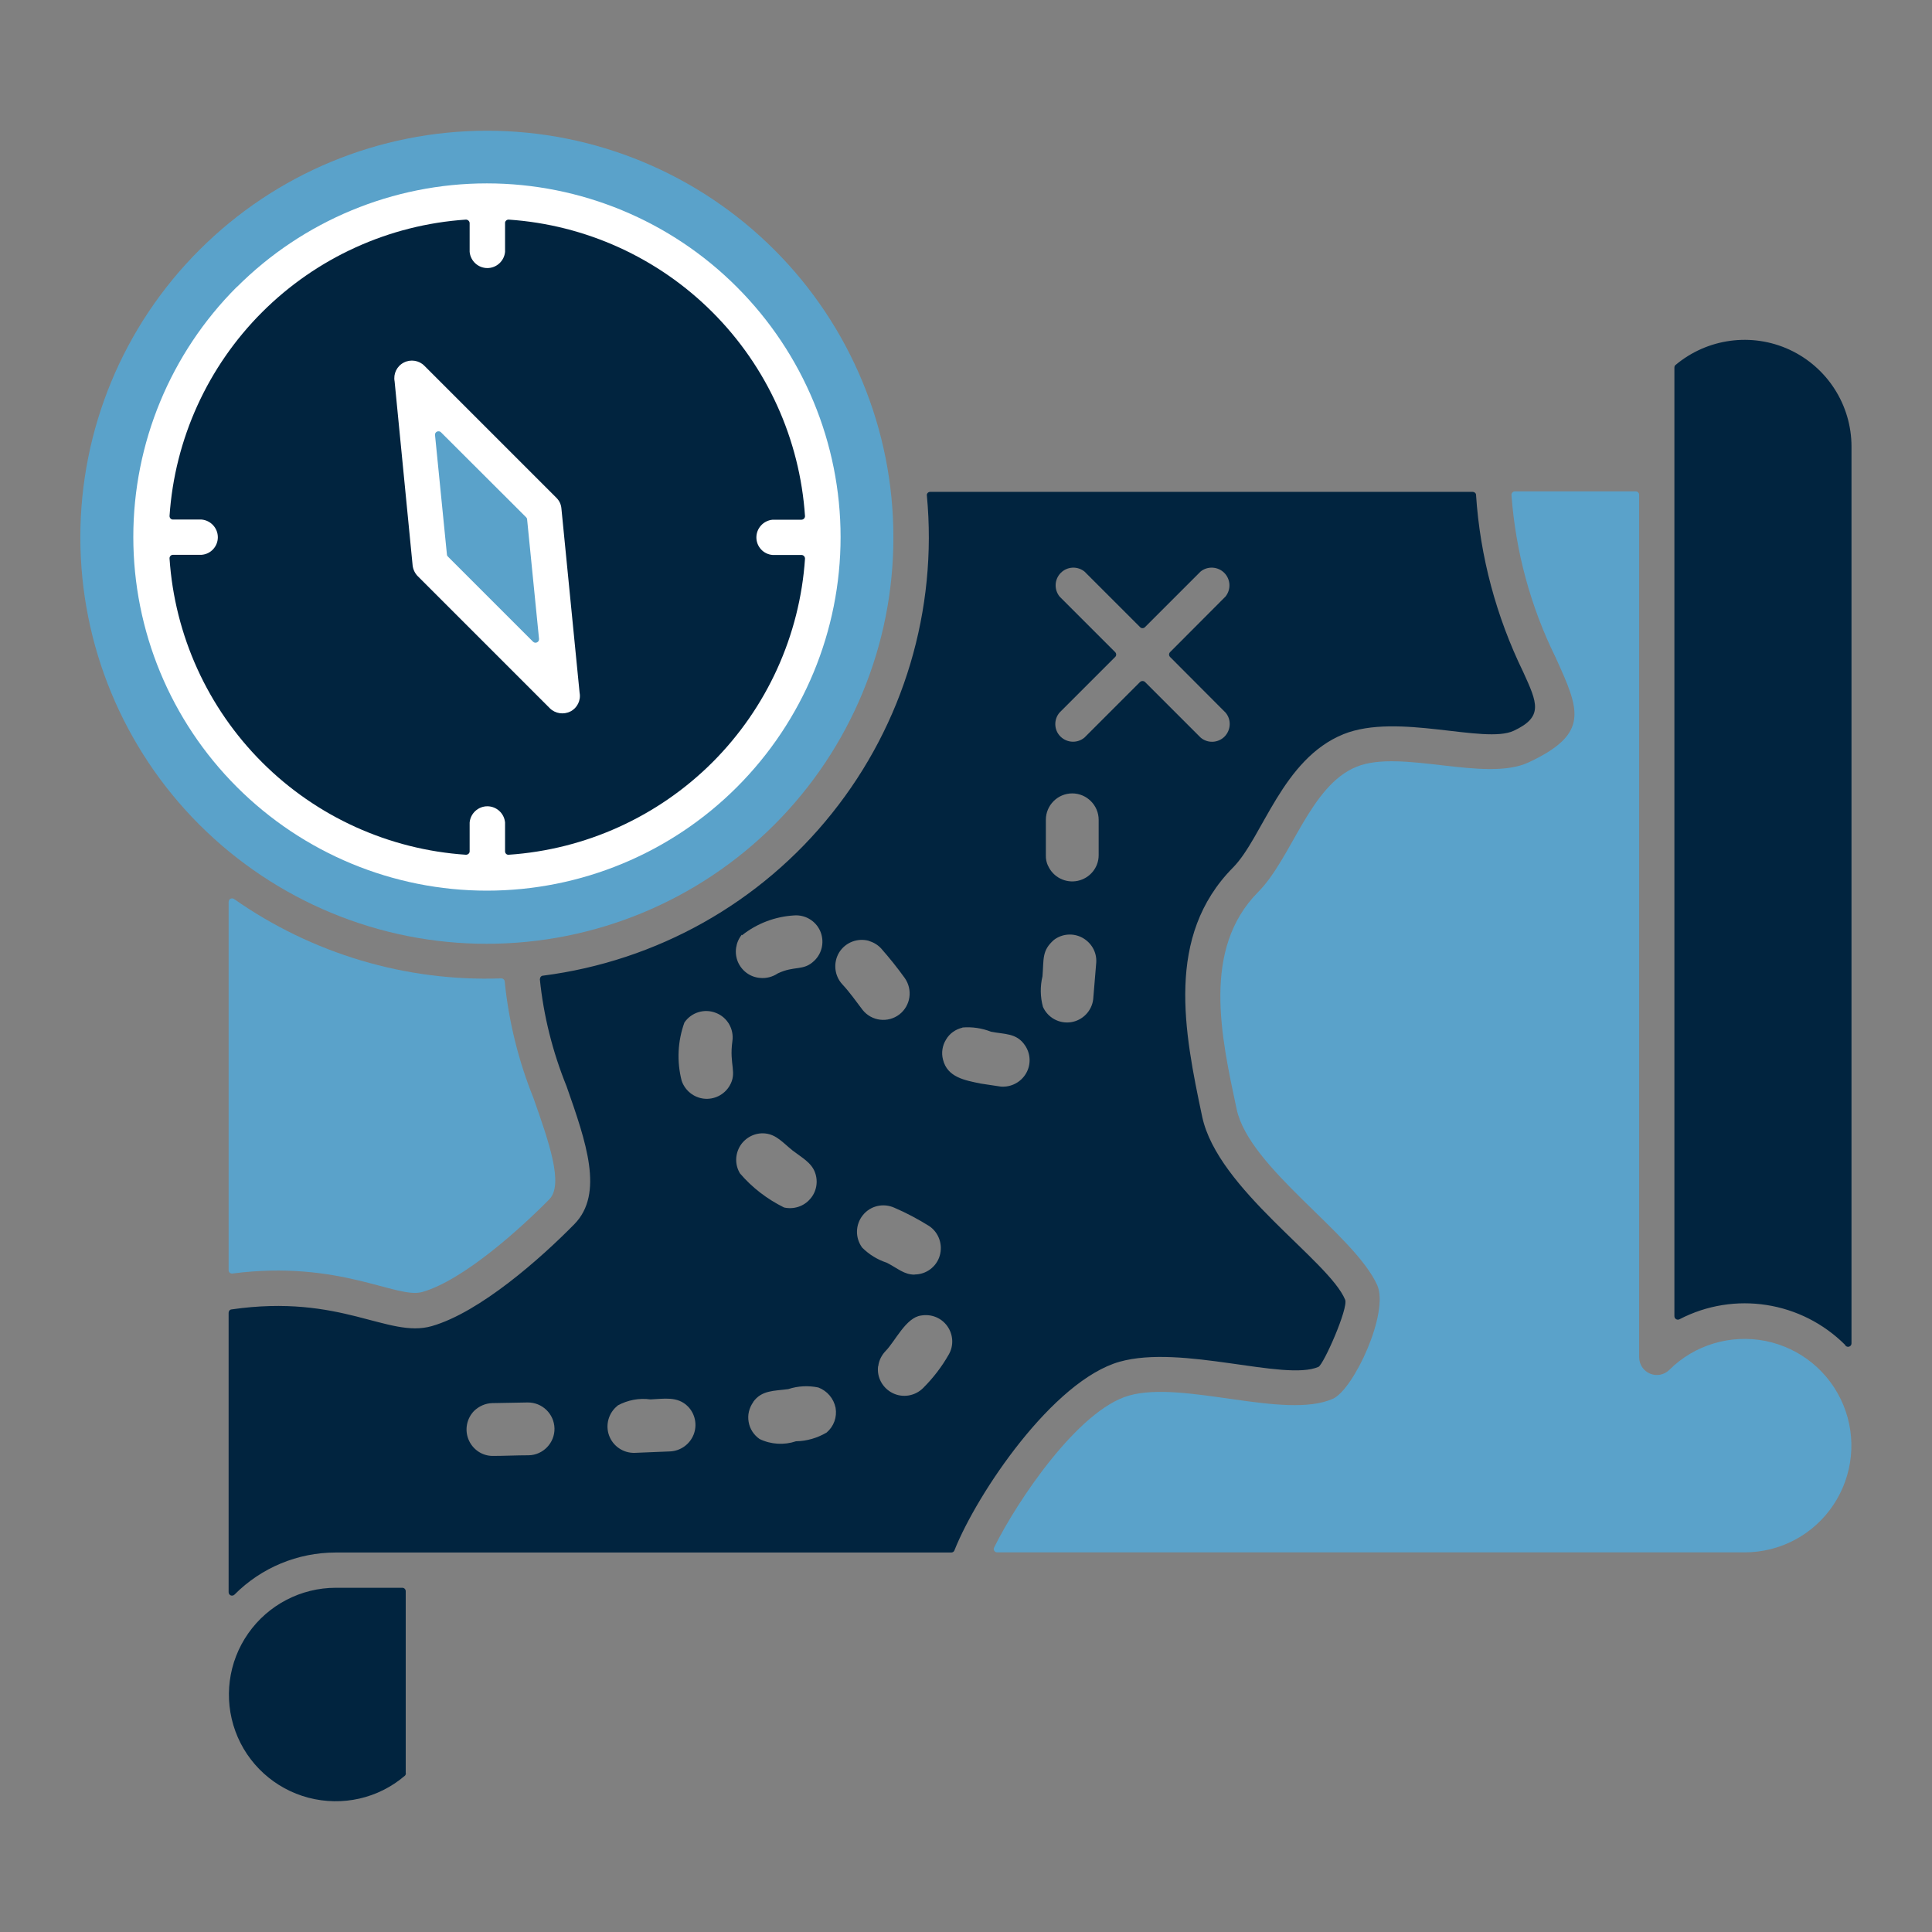
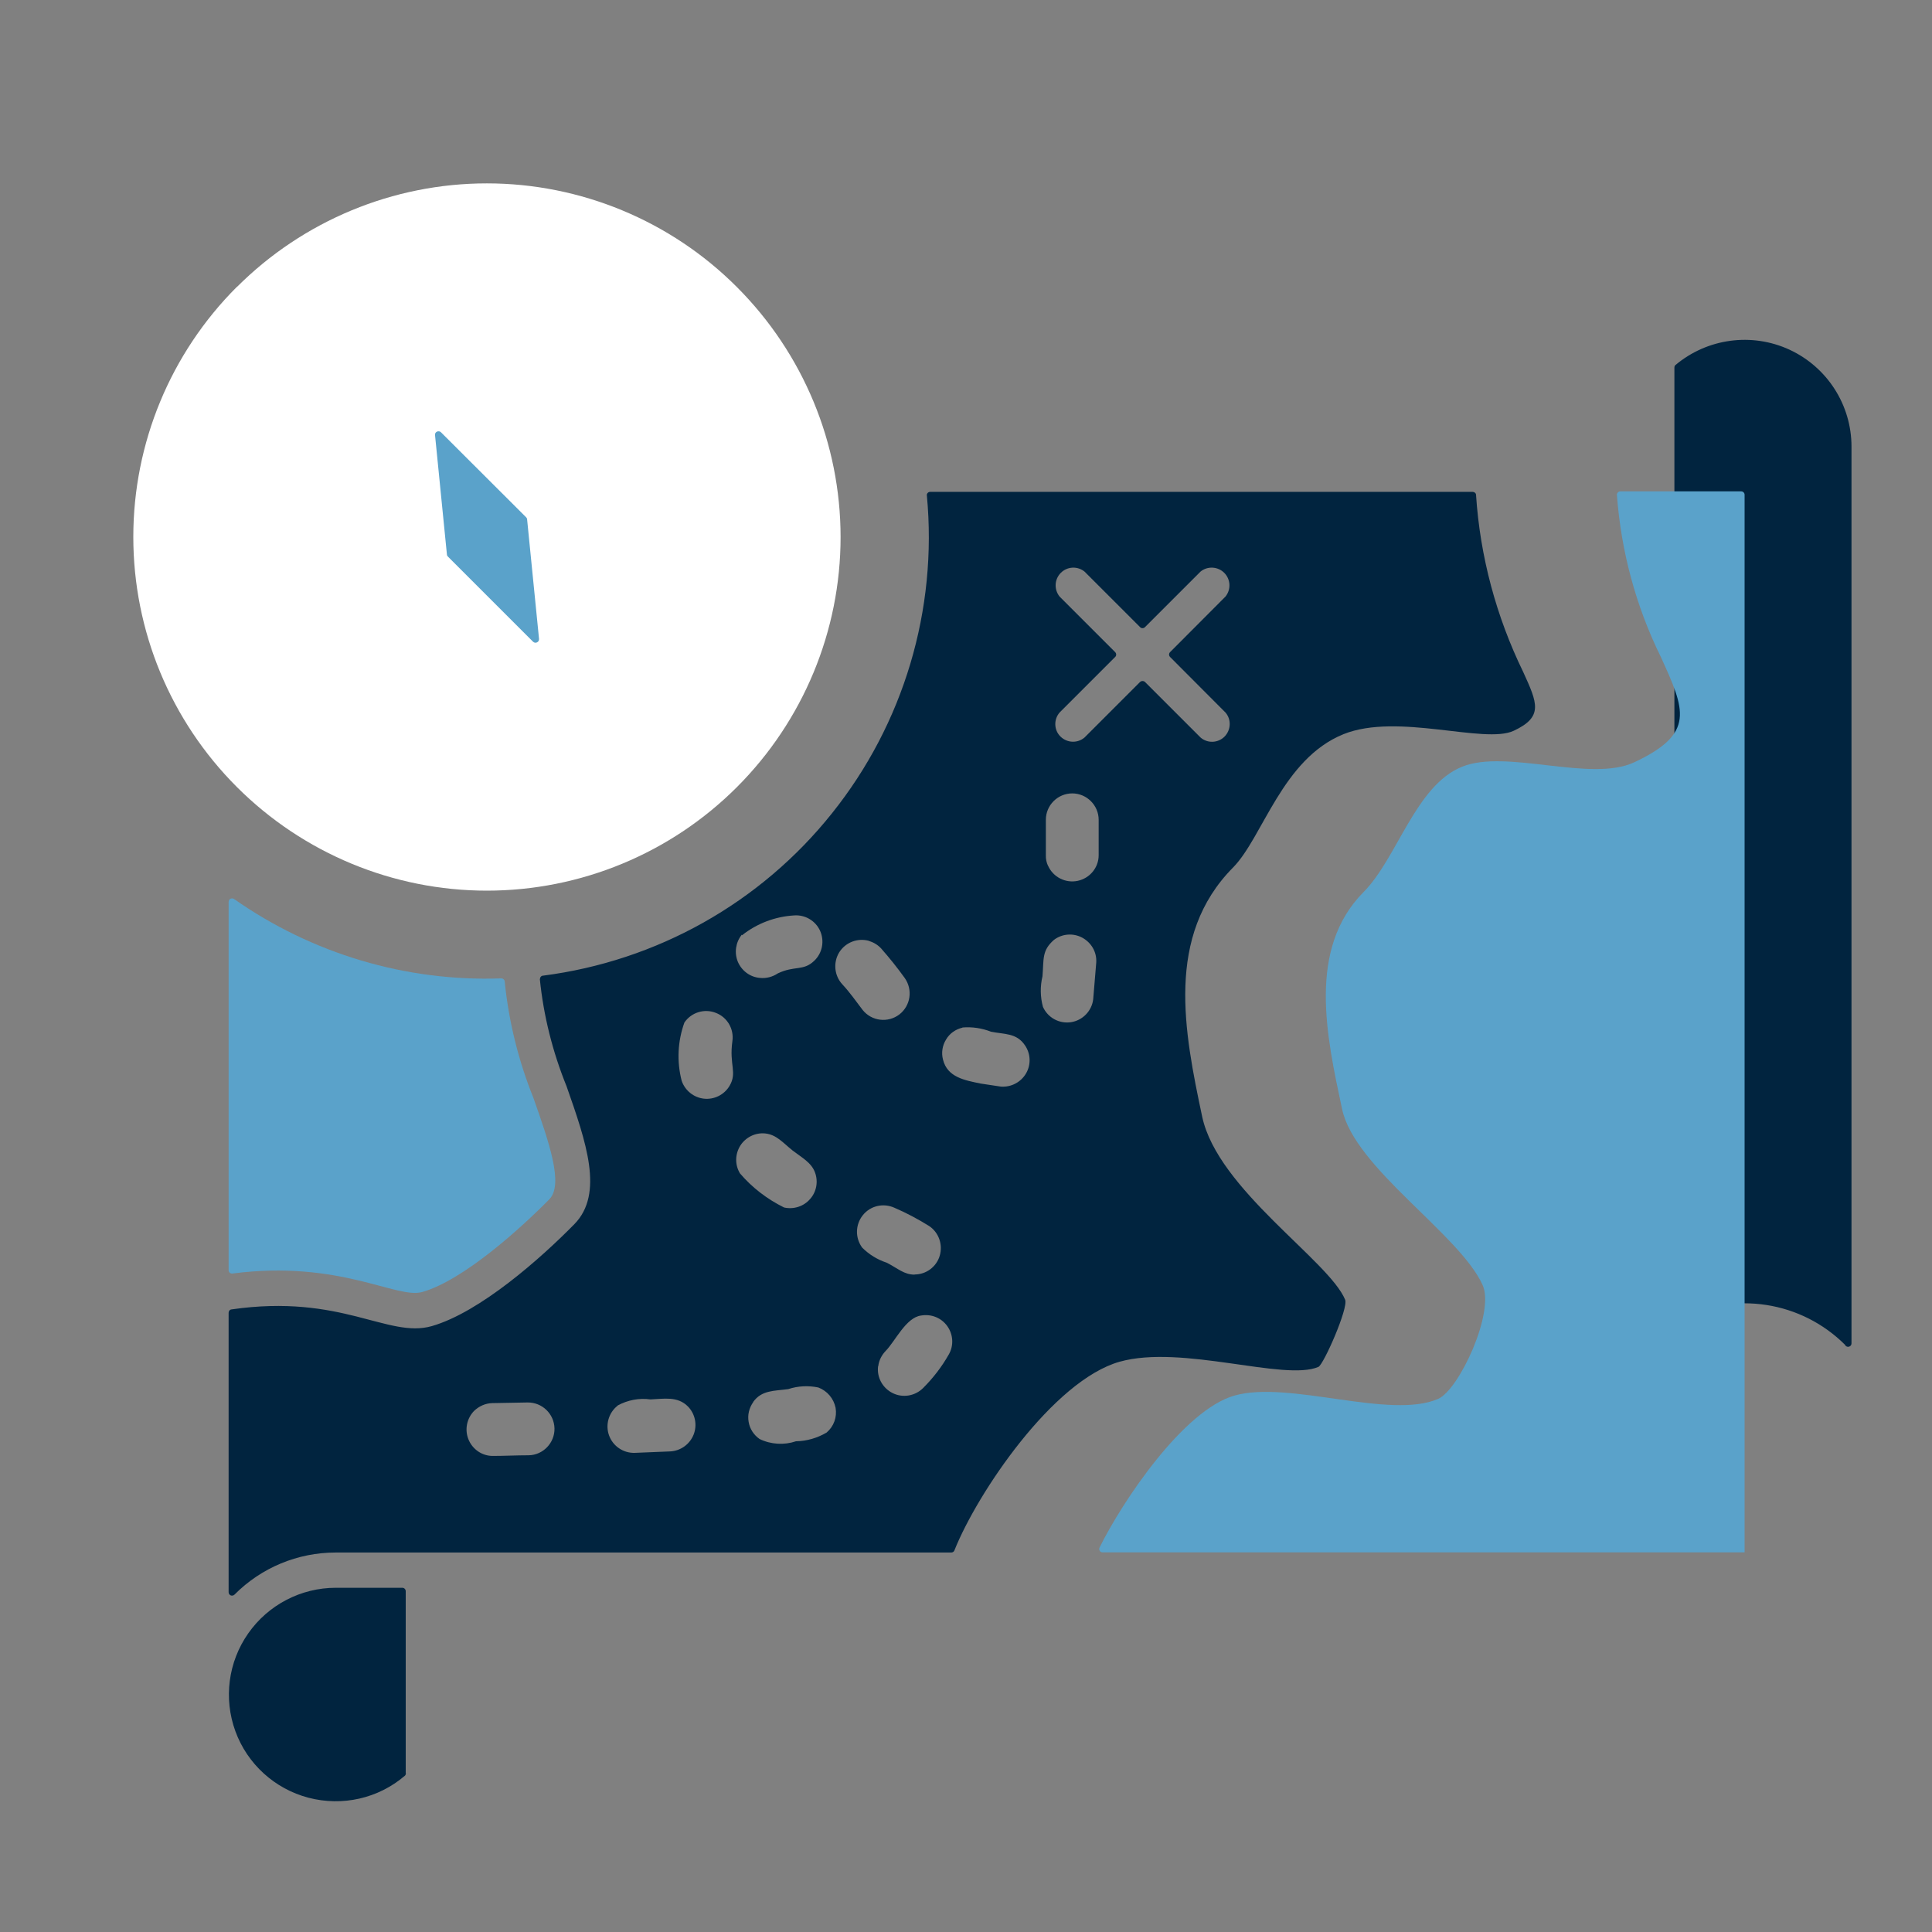
<svg xmlns="http://www.w3.org/2000/svg" version="1.1" viewBox="0 0 1200 1200">
  <rect x="0" y="0" width="1200" height="1200" fill="#808080" stroke="none" />
  <defs>
    <style>
      .st0 {
        fill: #01243f;
      }

      .st1 {
        fill: #5aa2ca;
      }

      .st2 {
        fill: #fff;
      }
    </style>
  </defs>
  <g id="Layer_1">
    <path class="st0" d="M1146.1,835.6c1.2,1.7,3.9.9,3.9-1.2V277.4c0-25.8-15-49.3-38.5-60.2-23.4-10.8-51-7.1-70.8,9.5-.5.4-.7,1-.7,1.6v589.2c0,1.6,1.7,2.7,3.2,1.9,34.1-17.7,75.7-11.2,102.9,16h0ZM252,1101.3v-113c0-1.2-1-2.1-2.1-2.1h-41.3c-21.7,0-42,10.6-54.4,28.3-12.5,17.8-15.4,40.5-8,60.8,7.4,20.3,24.4,35.8,45.4,41.3,21,5.5,43.3.5,59.8-13.6.5-.4.7-1,.7-1.7h0ZM745.7,355c4.3-3.5,10.7-3.2,14.7.8,4,4,4.3,10.3.8,14.7l-34.4,34.5c-.9.9-.9,2.2,0,3.1l34.4,34.5c3.7,4.3,3.4,10.8-.6,14.9-4.1,4.1-10.6,4.3-14.9.6l-34.5-34.5c-.9-.8-2.2-.8-3.1,0l-34.5,34.5c-4.4,3.7-10.8,3.4-14.9-.6s-4.3-10.6-.6-14.9l34.5-34.5c.9-.8.9-2.2,0-3.1l-34.5-34.5c-3.5-4.4-3.2-10.7.8-14.7,4-4,10.3-4.3,14.7-.8l34.5,34.5c.8.9,2.2.9,3.1,0l34.5-34.5ZM651,537.9c-1-2.1-1.5-4.4-1.4-6.8v-21.9c0-9.1,7.4-16.4,16.4-16.4s16.4,7.4,16.4,16.4v22c0,7.7-5.5,14.3-13,15.9-7.5,1.6-15.2-2.2-18.4-9.3h0ZM647.8,625.4h0c-1.7-6.2-1.8-12.7-.3-19,.9-10.8-.5-15.9,7.1-22.6h0c5.1-3.9,12-4.4,17.6-1.4,5.7,3.1,9.1,9,8.7,15.4l-1.9,22.9c-.9,7.3-6.6,13.1-13.8,14.2-7.3,1.1-14.4-2.8-17.4-9.5h0ZM597.8,638.2c6-.5,12.1.4,17.7,2.6,8.3,1.7,15.8.7,21,8.3h0c3.7,5.2,4,12.1.8,17.6-3.2,5.5-9.3,8.7-15.7,8.2l-12.6-1.9c-9.6-2-20.6-3.8-23.3-14.9h0c-1.1-4.2-.4-8.7,1.9-12.4,2.2-3.8,5.9-6.4,10.2-7.4h0ZM539.8,584.5h0c2.8.8,5.3,2.3,7.4,4.5,5.2,5.9,10.1,12,14.7,18.4,5.2,7.3,3.7,17.3-3.3,22.7-7.1,5.4-17.2,4.2-22.8-2.8-4-5.2-8-11-12.6-15.9h0c-5-5.4-5.8-13.5-2-19.8,3.9-6.3,11.5-9.2,18.6-7.2h0ZM460.9,580.9h0c9.2-7.3,20.5-11.6,32.2-12.3,6.9-.6,13.5,3.3,16.3,9.6,2.8,6.3,1.4,13.8-3.7,18.6-6.8,6.5-12.1,2.8-22.6,7.8h0c-3.3,2.2-7.2,3.2-11.1,2.8-6.1-.5-11.3-4.4-13.7-10-2.3-5.6-1.4-12,2.4-16.8h0ZM423.4,671.3c-3.1-12-2.5-24.6,1.7-36.2,4.3-6.3,12.4-8.8,19.5-6,7.1,2.7,11.4,10,10.3,17.6-2.1,14.8,3.2,19.4-1.8,27.8-3.3,5.5-9.5,8.6-15.9,7.9-6.3-.7-11.7-5-13.8-11.1h0ZM487,750c-10.5-5.2-19.8-12.3-27.4-21.2-3.2-5.3-3.1-11.9.2-17.2,3.3-5.2,9.3-8.2,15.4-7.6,7.1.7,11.1,5.8,17.1,10.6,5.7,4.4,11.6,7.4,13.9,13.6h0c2.1,5.6,1,12.1-3.1,16.6-4,4.6-10.2,6.5-16.1,5.2h0ZM568.1,791.7c-6.6,0-10.3-3.8-17.3-7.4-5.8-1.9-11-5.1-15.3-9.4-4.4-6-4.3-14.2.4-20.1s12.7-7.7,19.5-4.7c7.5,3.2,14.8,7.1,21.7,11.4,6,4,8.6,11.5,6.6,18.4s-8.4,11.7-15.6,11.7h0ZM545.5,848.6c.4-3.6,2.1-6.9,4.6-9.5,5.9-6,12.6-20.8,22-22,6.3-1.1,12.6,1.4,16.3,6.6,3.7,5.2,4.1,12.1.9,17.6-4.3,7.6-9.7,14.6-15.9,20.8-5,5-12.6,6.3-18.9,3.2-6.3-3.1-10-9.8-9.1-16.8h0ZM467.8,870.8c5.3-7.4,12.9-6.8,21.8-8,6.1-2,12.5-2.3,18.7-1,5.5,2.1,9.5,6.8,10.7,12.6,1,5.8-1.1,11.6-5.6,15.4-5.8,3.4-12.3,5.3-19,5.4-7.4,2.5-15.6,2-22.6-1.4-3.6-2.5-6.1-6.3-6.8-10.6-.8-4.3.3-8.8,2.9-12.4h0ZM383.6,873c6.2-3.4,13.4-4.8,20.4-3.8,8.2-.3,16.8-2.2,23.3,4.4h0c4.5,4.6,5.9,11.5,3.5,17.5-2.4,6-8.1,10.1-14.6,10.4l-22,.9c-7.1.2-13.5-4.2-15.9-10.8-2.4-6.6-.3-14.1,5.3-18.5h0ZM294.4,876.4h0c3.1-3,7.1-4.8,11.4-4.9l21.9-.4h0c9.1-.1,16.5,7.1,16.7,16.1s-7.1,16.6-16.1,16.7c-7.4,0-14.9.4-22.3.4h0c-6.6,0-12.5-4.1-15-10.2-2.5-6.1-1.1-13.1,3.5-17.8h0ZM335.3,608.1c2.3,22.9,8,45.4,16.6,66.6,12.1,34.5,23.4,66.6,4.9,85.6-20.5,20.9-58.6,54.8-88.7,63.4-27.2,7.7-56-20.3-124.3-10.4-1.1.1-1.8,1.1-1.8,2.1v173.5c0,2,2.3,2.9,3.7,1.5,16.6-16.7,39.2-26.1,62.8-26.1h382.3c.9,0,1.7-.5,2-1.3,14.2-35.7,61.3-105.5,102.6-117.2,38.8-10.9,102.5,12.3,123.5,3.2,3.2-1.4,18.7-36.5,16.6-41.7-10-24.3-79.2-68.6-88.8-113.7-11.2-52.9-23-112.2,19.2-154.8,18.5-18.8,30.5-67.4,68.6-82.8,33.6-13.5,87.5,6.4,105.7-2.1,18.6-8.7,14.7-17.2,5.9-36.5h0c-16.8-34.5-26.8-71.8-29.3-110,0-1.1-1.1-1.9-2.1-1.9h-336.9c-1.3,0-2.3,1.1-2.1,2.3,6.7,70.9-14.4,141.7-58.9,197.3-44.4,55.7-108.8,91.8-179.5,100.9-1.1,0-2,1.1-1.9,2.2h0Z" />
  </g>
  <g id="Layer_2">
-     <path class="st1" d="M302.5,81.2c-67,0-131.2,26.6-178.6,74-47.4,47.3-74,111.5-74,178.5s26.6,131.2,74,178.6c47.4,47.3,111.6,74,178.5,73.9,67,0,131.2-26.6,178.6-74,47.4-47.4,74-111.6,73.9-178.5,0-67-26.6-131.2-73.9-178.5-47.4-47.4-111.6-74-178.5-74h0Z" />
    <path class="st2" d="M147.1,178.3c41.2-41.2,97.1-64.4,155.3-64.4s114.2,23.2,155.3,64.4c41.2,41.2,64.4,97.1,64.4,155.3s-23.2,114.1-64.4,155.3c-41.2,41.2-97.1,64.3-155.3,64.3s-114.1-23.2-155.3-64.4c-41.2-41.2-64.3-97-64.3-155.3s23.1-114.1,64.3-155.3h0Z" />
-     <path class="st0" d="M107.3,322.7h17.9,0c5.7.5,10.1,5.3,10.1,11s-4.4,10.5-10.1,10.9h-17.8c-1.2,0-2.2,1.1-2.1,2.3,3.2,47.7,23.6,92.7,57.5,126.6,33.8,33.8,78.8,54.2,126.6,57.4,1.2,0,2.3-.9,2.3-2.1v-17.9c.5-5.7,5.3-10.1,11-10.1s10.5,4.4,11,10.1v17.9c0,1.2,1,2.2,2.2,2.1,47.7-3.2,92.7-23.6,126.6-57.4,33.8-33.8,54.3-78.8,57.5-126.5,0-1.3-1-2.3-2.2-2.3h-17.9c-5.7-.4-10.1-5.2-10.1-10.9s4.4-10.5,10.1-11h17.9c1.2,0,2.2-1,2.2-2.2-3.2-47.8-23.6-92.8-57.5-126.7-33.8-33.8-78.8-54.3-126.6-57.5-1.2,0-2.3,1-2.2,2.2v17.8c-.5,5.7-5.3,10.1-11,10.1s-10.5-4.4-11-10.1v-17.8c0-1.2-1.1-2.2-2.3-2.2-47.8,3.2-92.8,23.7-126.6,57.5-33.8,33.8-54.3,78.8-57.5,126.6,0,1.2.9,2.2,2.1,2.2h0Z" />
    <path class="st2" d="M263.6,227.2l82,82c1.8,1.8,2.9,4.1,3.1,6.6l11.3,114.5c.9,4.7-1.5,9.5-5.7,11.6s-9.4,1.4-12.8-2l-82-82c-1.8-1.8-2.9-4.2-3.2-6.6l-11.2-114.4c-.9-4.7,1.4-9.5,5.7-11.7,4.2-2.2,9.5-1.4,12.8,2h0Z" />
    <path class="st1" d="M326.8,321.3l-52.9-52.8c-1.4-1.4-3.9-.3-3.7,1.7l7.4,74.3h0c0,.5.3.9.6,1.2l52.9,52.9c1.5,1.4,3.9.2,3.7-1.8l-7.4-74.2h0c0-.5-.3-1-.6-1.3h0Z" />
-     <path class="st1" d="M619.4,964.2h464.2c22.2,0,42.8-11,55.1-29.4,12.3-18.4,14.7-41.7,6.2-62.2-8.5-20.5-26.5-35.3-48.3-39.7-21.7-4.3-44.2,2.4-59.8,18-3.2,3.1-7.8,4-11.9,2.3-4.1-1.7-6.7-5.6-6.8-10.1V307.3c0-1.2-1-2.1-2.1-2.1h-75.1c-1.2,0-2.2,1.1-2.1,2.3,2.6,35,11.8,69.1,27.3,100.6,15,33,21.6,47.5-16.6,65.4-26.9,12.6-79.3-8.4-106.8,2.7-29,11.6-40.3,56.8-61.3,77.9-35,35.4-23,89.4-13.3,134.8,7.8,36.7,73,77.6,87.3,109.3,7.6,17-14.5,64.7-27.5,70.6-29.8,13.2-92.6-11.6-126.6-2-31.6,8.9-69.6,65.6-83.8,94.3h0c-.8,1.4.3,3.2,1.9,3.1h0Z" />
+     <path class="st1" d="M619.4,964.2h464.2V307.3c0-1.2-1-2.1-2.1-2.1h-75.1c-1.2,0-2.2,1.1-2.1,2.3,2.6,35,11.8,69.1,27.3,100.6,15,33,21.6,47.5-16.6,65.4-26.9,12.6-79.3-8.4-106.8,2.7-29,11.6-40.3,56.8-61.3,77.9-35,35.4-23,89.4-13.3,134.8,7.8,36.7,73,77.6,87.3,109.3,7.6,17-14.5,64.7-27.5,70.6-29.8,13.2-92.6-11.6-126.6-2-31.6,8.9-69.6,65.6-83.8,94.3h0c-.8,1.4.3,3.2,1.9,3.1h0Z" />
    <path class="st1" d="M142,560.4v228.5c0,1.3,1.1,2.3,2.4,2.1,66.7-8.6,101.9,16,117.8,11.5,25.6-7.2,61.6-39.9,79-57.6,9-9.2-.1-35.2-9.9-63h0c-9.3-23.1-15.3-47.4-17.8-72.1,0-1.2-1-2.1-2.2-2.1-59.2,2.1-117.4-15.3-165.9-49.3-1.5-1-3.4,0-3.4,1.8h0Z" />
  </g>
</svg>